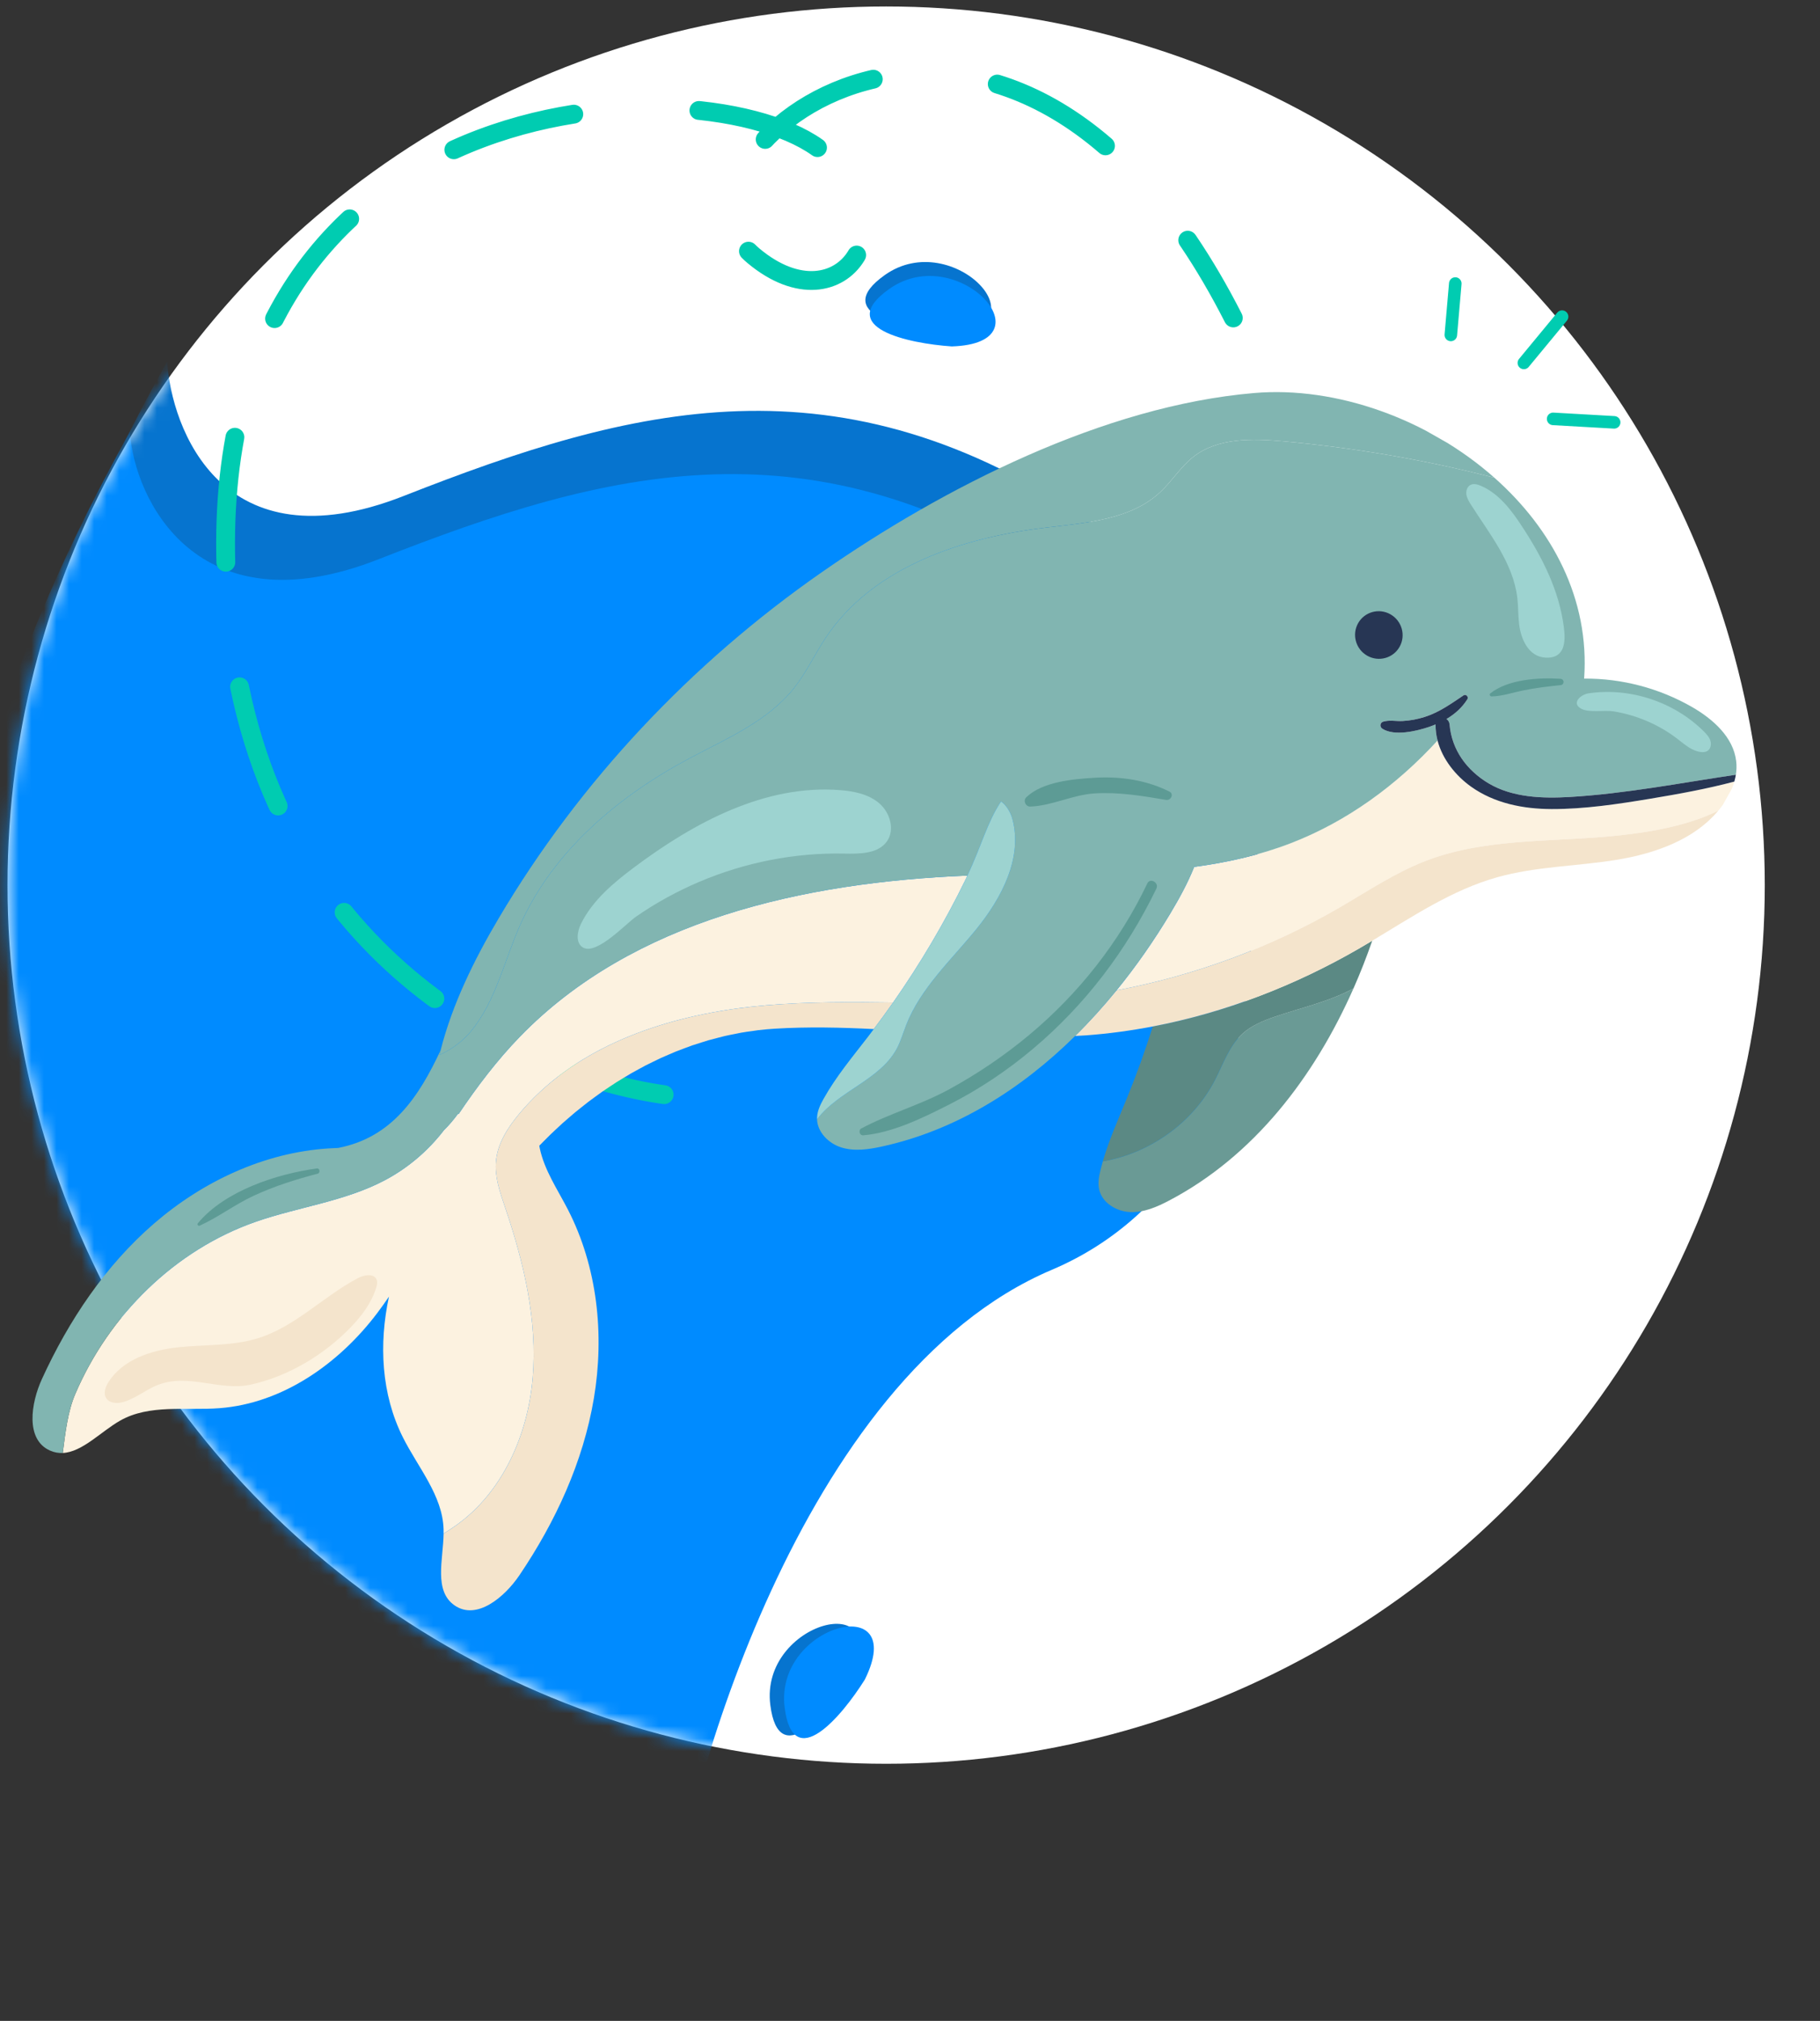
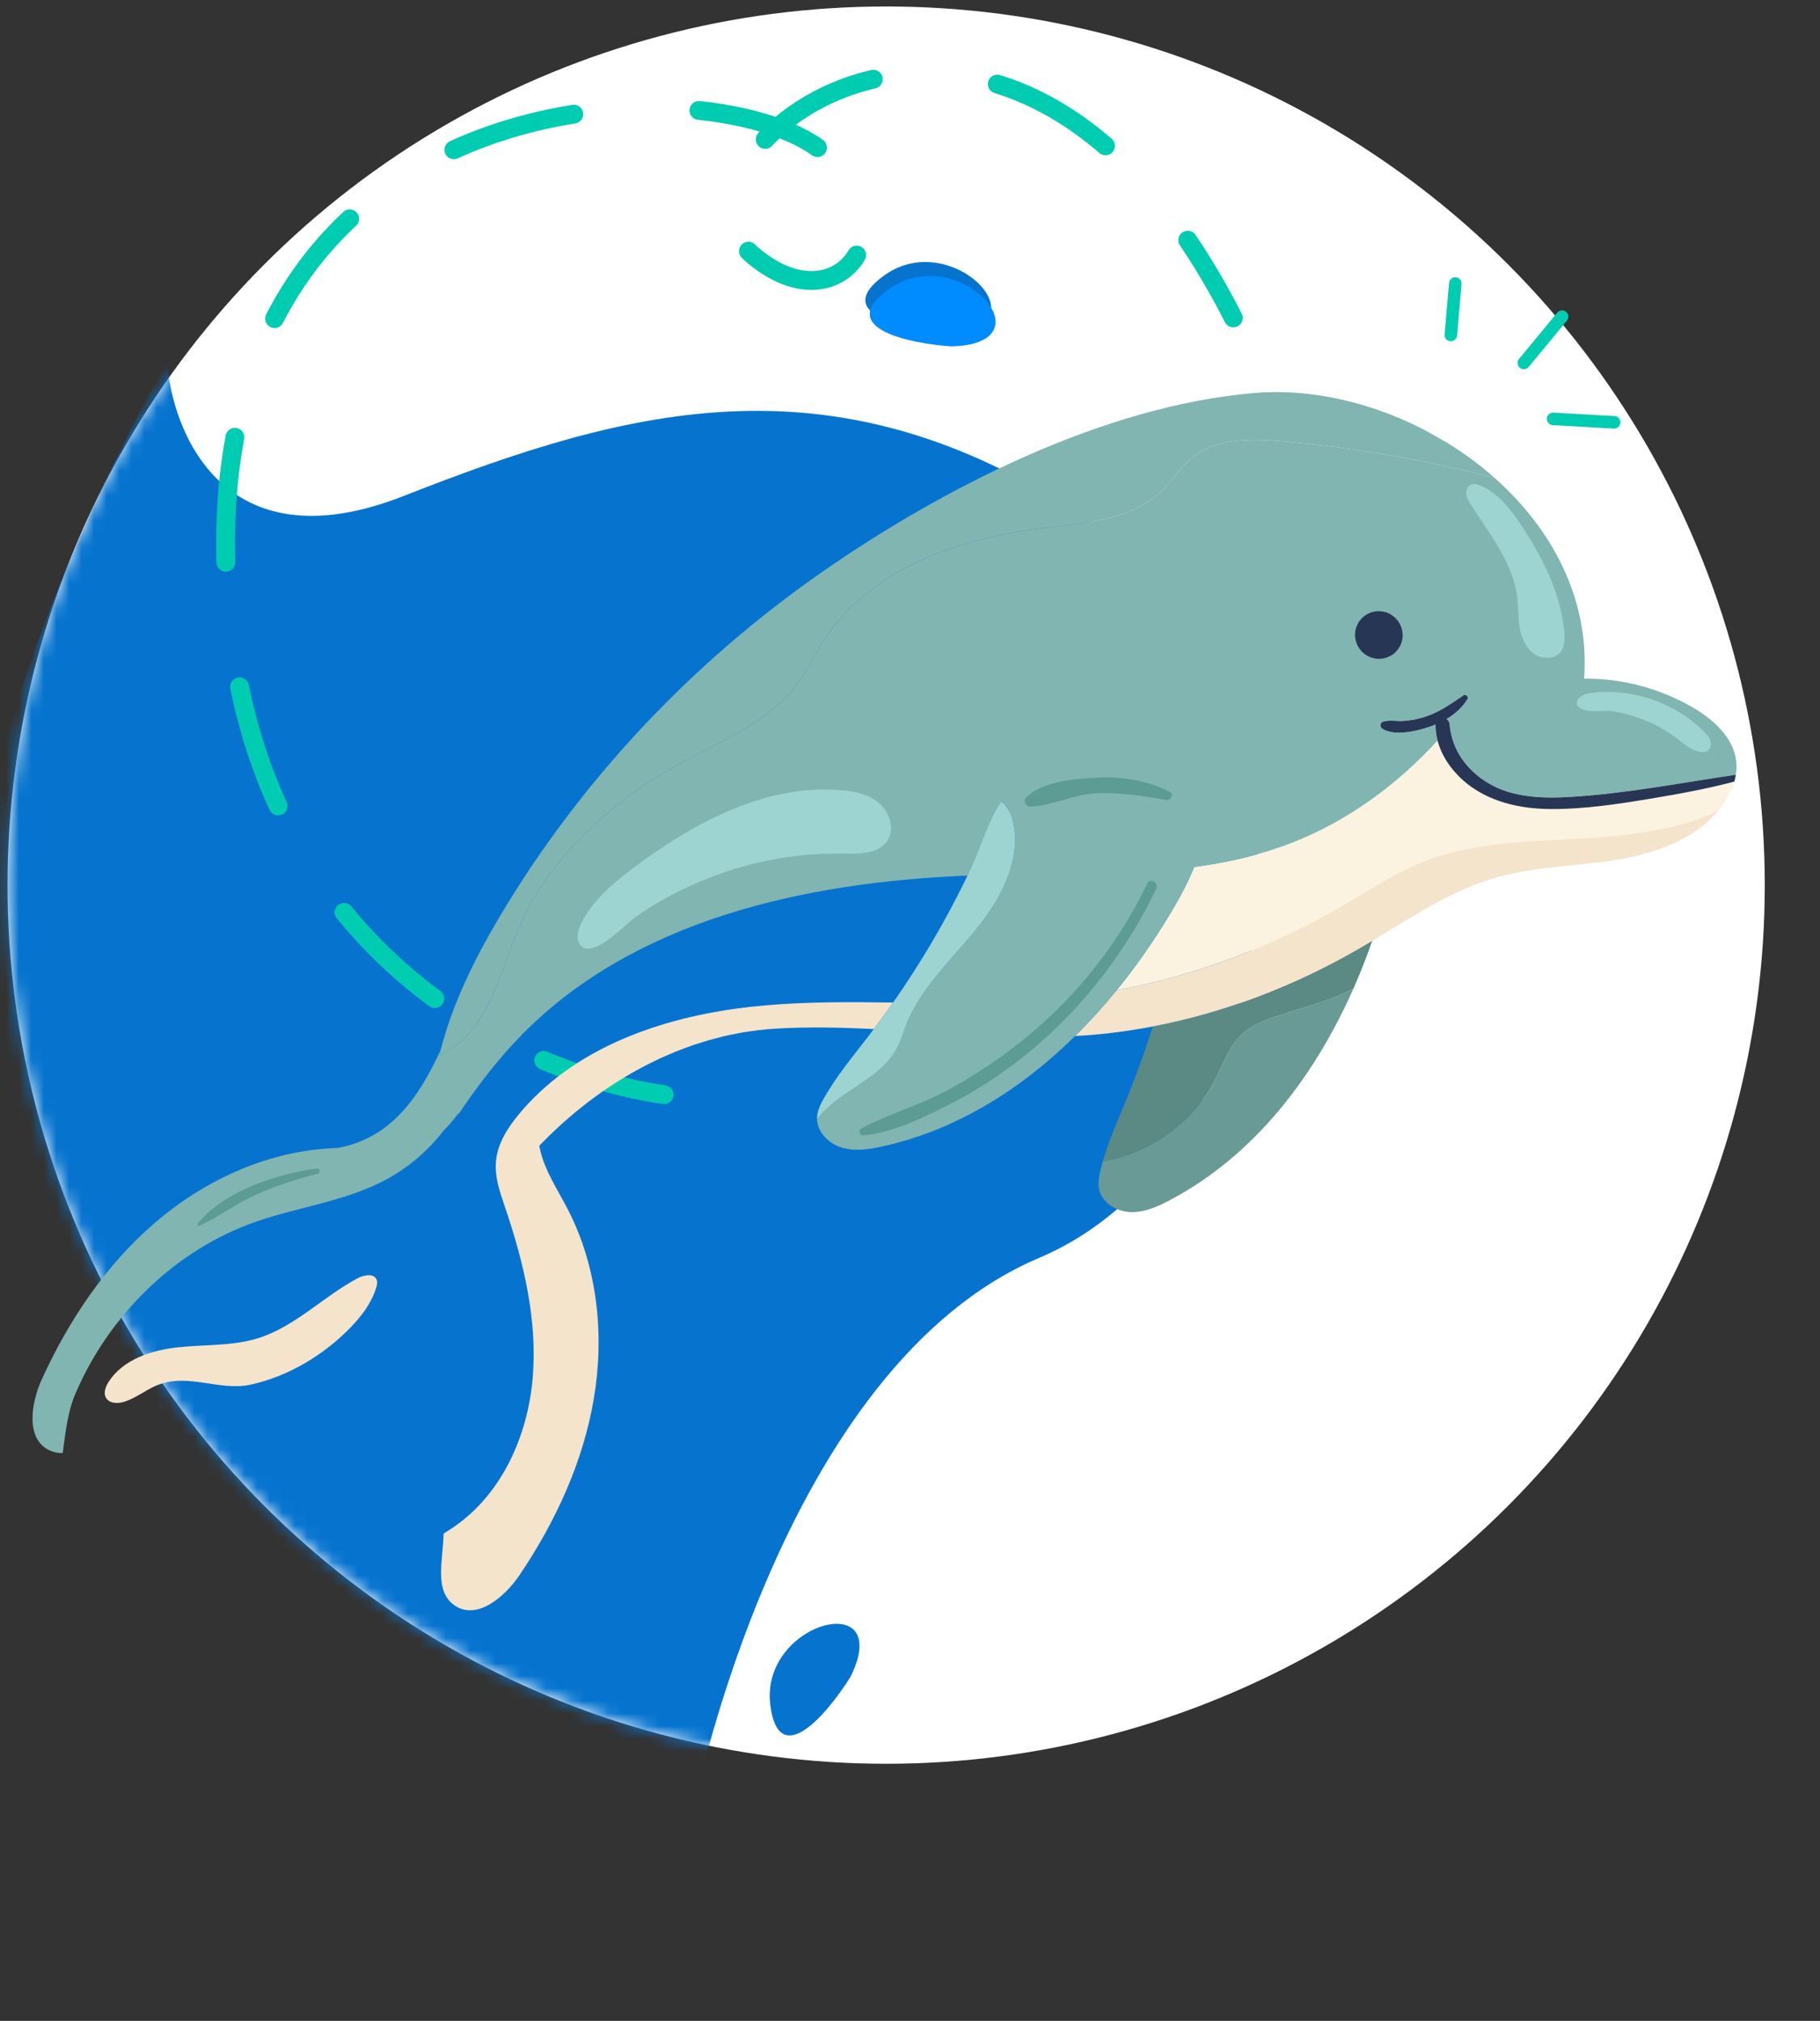
<svg xmlns="http://www.w3.org/2000/svg" width="145" height="161" viewBox="0 0 145 161" fill="none">
  <rect x="0" y="0" width="145" height="161" fill="#333333" stroke="none" />
  <circle cx="70.6" cy="70.516" r="70" fill="white" />
  <mask id="mask0_117_55237" style="mask-type:alpha" maskUnits="userSpaceOnUse" x="0" y="0" width="141" height="141">
    <circle cx="70.6" cy="70.516" r="70" fill="#F9F9F9" />
  </mask>
  <g mask="url(#mask0_117_55237)">
    <path d="M32.162 39.513C17.658 45.215 13.641 34.105 13.319 28.791C-26.393 100.201 11.349 144.704 53.709 152.439C54.758 142.816 62.588 108.774 82.792 100.21C102.996 91.645 107.178 55.407 87.024 41.657C66.87 27.907 50.291 32.386 32.162 39.513Z" fill="#0674CF" />
-     <path d="M30.167 44.552C15.663 50.254 10.671 39.705 10.349 34.391C-29.363 105.801 17.202 145.766 53.452 153.089C54.501 143.466 63.59 109.73 83.794 101.165C103.998 92.601 105.183 60.446 85.029 46.696C64.876 32.946 48.296 37.425 30.167 44.552Z" fill="#008BFF" />
    <path d="M67.758 133.592C65.907 136.546 62.038 141.129 61.37 135.826C60.535 129.197 71.305 126.419 67.758 133.592Z" fill="#0674CF" />
    <path d="M75.478 26.488C72 26.249 66.134 24.999 70.496 21.909C75.948 18.046 83.476 26.234 75.478 26.488Z" fill="#0674CF" />
-     <path d="M68.902 133.806C67.051 136.76 63.182 141.343 62.514 136.04C61.679 129.41 72.45 126.633 68.902 133.806Z" fill="#008BFF" />
    <path d="M75.829 27.599C72.351 27.36 66.486 26.11 70.847 23.019C76.299 19.157 83.828 27.344 75.829 27.599Z" fill="#008BFF" />
    <path d="M52.913 87.209C41.568 85.609 21.215 76.182 18.35 50.001C13.589 6.501 55.167 4.667 65.114 11.748C72.985 17.351 67.172 26.353 60.029 20.378C50.904 12.743 79.945 -10.667 98.258 25.33" stroke="#00CCB1" stroke-width="1.5" stroke-linecap="round" stroke-linejoin="round" stroke-dasharray="10 10" />
  </g>
  <path d="M115.943 22.589L115.588 26.683" stroke="#00CCB1" stroke-linecap="round" stroke-linejoin="round" />
  <path d="M124.451 25.227L121.407 28.913" stroke="#00CCB1" stroke-linecap="round" stroke-linejoin="round" />
  <path d="M128.6 33.647L123.739 33.371" stroke="#00CCB1" stroke-linecap="round" stroke-linejoin="round" />
  <g clip-path="url(#clip0_117_55237)">
    <path d="M98.976 82.367C97.917 83.34 97.449 84.778 96.789 86.057C95.038 89.446 91.611 91.88 87.862 92.524C87.797 92.749 87.736 92.978 87.68 93.207C87.554 93.715 87.455 94.248 87.57 94.761C87.807 95.832 88.952 96.519 90.047 96.563C91.142 96.606 92.187 96.149 93.154 95.64C99.905 92.089 104.71 85.806 107.833 78.745C105.875 79.812 103.643 80.284 101.541 81.009C100.619 81.326 99.693 81.708 98.976 82.366L98.976 82.367Z" fill="#6A9A95" />
    <path d="M91.843 81.776C91.238 83.697 90.557 85.592 89.796 87.455C89.112 89.13 88.362 90.786 87.862 92.525C91.611 91.881 95.037 89.447 96.789 86.058C97.45 84.779 97.917 83.341 98.975 82.368C99.692 81.71 100.619 81.328 101.541 81.011C103.643 80.286 105.875 79.814 107.833 78.746C108.384 77.501 108.879 76.23 109.327 74.946C108.972 75.159 108.617 75.37 108.259 75.576C103.175 78.515 97.611 80.673 91.843 81.776Z" fill="#5B8984" />
    <path d="M137.738 63.347C137.752 63.321 137.765 63.294 137.78 63.267C137.855 63.118 137.925 62.967 137.988 62.812C137.994 62.797 137.999 62.782 138.005 62.767C138.11 62.501 138.195 62.229 138.253 61.952C138.232 62.057 138.205 62.163 138.175 62.267C135.978 62.85 133.712 63.261 131.485 63.631C128.903 64.059 126.238 64.464 123.611 64.456C121.367 64.45 119.065 64.003 117.2 62.671C115.973 61.796 114.916 60.481 114.531 58.996C111.285 62.552 107.297 65.466 102.802 67.192C100.326 68.143 97.757 68.714 95.141 69.066C94.626 70.352 93.951 71.582 93.239 72.771C91.966 74.896 90.533 76.961 88.952 78.901C95.185 77.722 101.214 75.495 106.694 72.317C108.955 71.006 111.142 69.528 113.581 68.588C118.149 66.824 123.215 67.073 128.102 66.644C130.567 66.426 134.175 65.947 136.902 64.581C136.992 64.476 137.078 64.367 137.161 64.257C137.262 64.123 137.358 63.983 137.449 63.842C137.465 63.818 137.48 63.795 137.495 63.771C137.581 63.633 137.662 63.492 137.738 63.348L137.738 63.347Z" fill="#FCF2E0" />
-     <path d="M42.441 109.765C42.825 105.189 41.737 100.598 40.258 96.239C40.041 95.599 39.813 94.95 39.664 94.29C39.532 93.711 39.463 93.125 39.512 92.532C39.633 91.126 40.427 89.873 41.324 88.787C41.854 88.143 42.423 87.543 43.024 86.983C47.744 82.583 54.505 80.644 61.034 80.087C64.396 79.801 67.775 79.821 71.154 79.868C73.33 76.758 75.266 73.479 76.931 70.066C76.982 69.96 77.025 69.861 77.074 69.757C64.016 70.288 50.423 73.303 41.413 82.598C39.587 84.483 37.996 86.584 36.53 88.765C36.525 88.742 36.518 88.722 36.511 88.701C36.168 89.176 35.786 89.631 35.368 90.038C34.103 91.687 32.484 93.064 30.645 94.034C27.47 95.71 23.798 96.146 20.404 97.324C13.927 99.574 8.672 104.79 5.992 111.065C5.408 112.428 5.207 114.108 5 115.756C6.563 115.683 8.05 114.041 9.57 113.178C11.905 111.851 14.807 112.391 17.49 112.186C22.517 111.802 27.002 108.641 30.041 104.627C30.364 104.199 30.68 103.755 30.988 103.301C30.177 107.076 30.374 111.067 32.096 114.504C33.306 116.92 35.265 119.142 35.34 121.838C35.342 121.95 35.344 122.063 35.34 122.177C35.659 121.977 35.975 121.774 36.276 121.563C40.021 118.933 42.055 114.342 42.44 109.764L42.441 109.765Z" fill="#FCF2E0" />
    <path d="M61.034 80.089C54.505 80.645 47.743 82.584 43.024 86.985C42.423 87.543 41.854 88.144 41.324 88.788C40.427 89.873 39.633 91.127 39.512 92.534C39.462 93.126 39.531 93.712 39.664 94.291C39.813 94.951 40.041 95.6 40.258 96.24C41.737 100.599 42.825 105.19 42.441 109.766C42.056 114.344 40.021 118.936 36.277 121.565C35.976 121.777 35.66 121.979 35.342 122.179C35.311 124.256 34.544 126.734 36.213 127.896C37.969 129.117 40.194 127.255 41.385 125.492C44.257 121.241 46.463 116.472 47.315 111.399C48.167 106.325 47.602 100.933 45.235 96.344C44.411 94.747 43.366 93.22 43 91.464C42.987 91.404 42.976 91.343 42.966 91.281C42.966 91.279 42.966 91.277 42.965 91.275C43.065 91.171 43.169 91.072 43.27 90.969C43.452 90.785 43.632 90.6 43.818 90.42C43.958 90.283 44.102 90.15 44.245 90.015C44.43 89.841 44.614 89.667 44.803 89.497C44.954 89.362 45.107 89.231 45.26 89.099C45.448 88.936 45.635 88.772 45.826 88.614C45.986 88.481 46.151 88.353 46.313 88.223C46.503 88.072 46.691 87.92 46.883 87.773C47.054 87.643 47.228 87.518 47.402 87.391C47.593 87.252 47.782 87.111 47.975 86.976C48.156 86.85 48.34 86.729 48.524 86.607C48.715 86.48 48.905 86.35 49.099 86.227C49.29 86.105 49.486 85.99 49.679 85.873C49.87 85.757 50.06 85.639 50.254 85.527C50.454 85.412 50.659 85.303 50.862 85.192C51.054 85.088 51.243 84.98 51.438 84.88C51.648 84.772 51.863 84.67 52.076 84.567C52.267 84.474 52.456 84.378 52.649 84.289C52.869 84.188 53.093 84.096 53.315 84.001C53.505 83.919 53.694 83.834 53.886 83.757C54.116 83.665 54.348 83.582 54.579 83.496C54.768 83.426 54.956 83.351 55.147 83.285C55.386 83.203 55.629 83.131 55.87 83.055C56.057 82.997 56.242 82.933 56.43 82.879C56.682 82.807 56.936 82.745 57.19 82.68C57.371 82.634 57.551 82.582 57.733 82.54C58.001 82.478 58.271 82.428 58.541 82.374C58.713 82.341 58.883 82.3 59.056 82.27C59.353 82.217 59.654 82.178 59.954 82.138C60.102 82.118 60.248 82.091 60.395 82.073C60.845 82.02 61.296 81.979 61.75 81.952C64.371 81.794 66.992 81.852 69.613 81.984C70.138 81.288 70.652 80.585 71.152 79.871C67.772 79.823 64.394 79.804 61.032 80.09L61.034 80.089Z" fill="#F4E4CC" />
    <path d="M128.101 66.642C123.215 67.072 118.149 66.823 113.58 68.586C111.141 69.528 108.954 71.005 106.694 72.316C101.214 75.493 95.184 77.721 88.951 78.9C87.916 80.171 86.817 81.389 85.655 82.534C85.956 82.518 86.258 82.504 86.56 82.482C88.335 82.35 90.098 82.109 91.843 81.775C97.611 80.671 103.175 78.513 108.259 75.575C108.616 75.369 108.972 75.158 109.327 74.945C112.537 73.02 115.68 70.903 119.276 69.891C122.365 69.022 125.628 69.016 128.796 68.5C128.988 68.469 129.18 68.434 129.373 68.398C129.47 68.38 129.566 68.359 129.663 68.34C129.76 68.32 129.856 68.302 129.952 68.281C130.058 68.258 130.163 68.233 130.269 68.208C130.355 68.188 130.443 68.169 130.53 68.147C130.637 68.12 130.745 68.09 130.853 68.062C130.937 68.04 131.021 68.019 131.105 67.995C131.212 67.965 131.318 67.933 131.425 67.901C131.509 67.876 131.592 67.851 131.675 67.825C131.78 67.792 131.884 67.756 131.988 67.72C132.071 67.692 132.155 67.664 132.238 67.634C132.341 67.598 132.443 67.558 132.545 67.519C132.627 67.487 132.709 67.456 132.791 67.424C132.892 67.383 132.992 67.34 133.092 67.297C133.172 67.262 133.253 67.228 133.333 67.192C133.432 67.147 133.529 67.1 133.626 67.053C133.704 67.016 133.783 66.977 133.86 66.938C133.956 66.888 134.052 66.837 134.147 66.785C134.222 66.744 134.296 66.703 134.37 66.661C134.465 66.606 134.56 66.55 134.653 66.493C134.723 66.449 134.793 66.405 134.863 66.36C134.956 66.299 135.049 66.237 135.14 66.174C135.205 66.128 135.27 66.082 135.335 66.035C135.427 65.967 135.519 65.898 135.608 65.827C135.668 65.78 135.726 65.733 135.784 65.684C135.875 65.608 135.965 65.532 136.053 65.453C136.105 65.406 136.157 65.358 136.208 65.309C136.298 65.224 136.387 65.139 136.474 65.05C136.518 65.004 136.561 64.957 136.605 64.91C136.695 64.815 136.783 64.717 136.868 64.617C136.88 64.604 136.892 64.592 136.902 64.579C134.175 65.945 130.568 66.424 128.103 66.641L128.101 66.642Z" fill="#F4E4CC" />
    <path d="M93.238 72.77C93.951 71.581 94.627 70.351 95.14 69.065C97.757 68.713 100.326 68.141 102.801 67.191C107.297 65.465 111.284 62.551 114.531 58.995C114.424 58.583 114.366 58.159 114.374 57.727C114.374 57.722 114.376 57.718 114.376 57.712C114.217 57.779 114.055 57.84 113.892 57.896C112.878 58.243 111.099 58.674 110.133 58.054C109.91 57.911 109.937 57.57 110.199 57.492C110.704 57.341 111.221 57.469 111.746 57.441C112.351 57.408 112.944 57.296 113.519 57.112C114.668 56.744 115.617 56.058 116.606 55.394C116.788 55.272 117.025 55.513 116.911 55.696C116.493 56.37 115.909 56.886 115.242 57.281C115.373 57.368 115.472 57.511 115.49 57.715C115.665 59.746 116.859 61.371 118.6 62.408C120.515 63.547 122.915 63.618 125.069 63.492C129.518 63.229 133.899 62.373 138.296 61.721C138.355 61.361 138.366 60.996 138.321 60.63C138.095 58.729 136.48 57.292 134.82 56.334C132.212 54.831 129.206 54.038 126.208 54.063C126.663 47.723 123.65 42.124 119.061 38.061C118.979 38.039 118.897 38.018 118.816 37.997C113.368 36.609 107.813 35.659 102.219 35.155C99.749 34.934 97.029 34.87 95.083 36.389C94.069 37.18 93.386 38.319 92.447 39.197C90.073 41.42 86.522 41.65 83.286 42.038C76.597 42.839 69.537 45.189 65.8 50.784C64.92 52.102 64.252 53.563 63.269 54.806C61.16 57.476 57.867 58.848 54.865 60.45C49.205 63.472 44.022 67.856 41.422 73.733C40.161 76.581 39.495 79.776 37.51 82.173C36.853 82.964 35.971 83.615 35.008 84.05C35.038 83.922 35.072 83.794 35.105 83.667C33.373 87.382 31.226 90.627 26.942 91.453C26.683 91.463 26.426 91.475 26.169 91.492C21.039 91.821 16.155 94.12 12.276 97.473C8.398 100.826 5.477 105.19 3.342 109.859C2.455 111.795 2.019 114.673 3.965 115.555C4.314 115.714 4.66 115.772 5.001 115.757C5.207 114.109 5.409 112.429 5.993 111.066C8.673 104.791 13.928 99.575 20.405 97.325C23.798 96.147 27.471 95.71 30.646 94.035C32.485 93.065 34.104 91.688 35.369 90.039C35.786 89.632 36.168 89.177 36.512 88.702C36.519 88.723 36.525 88.743 36.531 88.765C37.997 86.585 39.587 84.484 41.414 82.599C50.424 73.304 64.017 70.288 77.075 69.758C78.176 67.42 78.67 65.46 79.754 63.849C80.184 64.153 80.518 64.72 80.659 65.253C81.482 68.348 79.806 71.538 77.798 74.009C75.79 76.483 73.343 78.713 72.186 81.685C71.95 82.291 71.772 82.921 71.47 83.496C70.138 86.041 66.816 86.887 65.094 89.169C65.127 90.201 66.013 91.092 67.012 91.409C68.059 91.742 69.191 91.576 70.259 91.342C76.159 90.052 81.334 86.795 85.655 82.535C86.816 81.39 87.915 80.172 88.951 78.901C90.532 76.96 91.964 74.895 93.238 72.771L93.238 72.77Z" fill="#81B5B1" />
    <path d="M37.509 82.173C39.494 79.776 40.16 76.581 41.422 73.733C44.022 67.856 49.204 63.472 54.865 60.45C57.866 58.848 61.159 57.476 63.269 54.806C64.252 53.563 64.919 52.101 65.8 50.784C69.536 45.189 76.596 42.839 83.286 42.038C86.522 41.651 90.072 41.421 92.446 39.197C93.385 38.319 94.068 37.179 95.082 36.389C97.029 34.869 99.749 34.934 102.218 35.155C107.812 35.658 113.367 36.608 118.815 37.997C118.896 38.018 118.979 38.039 119.061 38.061C113.804 33.401 106.477 30.754 99.924 31.311C87.937 32.327 75.183 38.829 65.473 45.587C55.078 52.823 46.188 62.245 39.729 73.161C37.788 76.439 36.04 79.989 35.105 83.667C35.072 83.794 35.038 83.922 35.008 84.05C35.971 83.616 36.853 82.964 37.51 82.173L37.509 82.173Z" fill="#81B5B1" />
    <path d="M118.6 62.41C116.859 61.372 115.664 59.747 115.489 57.716C115.471 57.512 115.372 57.369 115.242 57.282C115.908 56.887 116.492 56.37 116.911 55.697C117.025 55.514 116.787 55.273 116.605 55.395C115.616 56.059 114.668 56.745 113.519 57.113C112.943 57.297 112.35 57.409 111.746 57.442C111.221 57.47 110.704 57.343 110.199 57.493C109.937 57.571 109.91 57.912 110.132 58.055C111.098 58.674 112.877 58.244 113.892 57.898C114.055 57.842 114.216 57.78 114.376 57.714C114.375 57.719 114.374 57.723 114.374 57.728C114.366 58.16 114.424 58.584 114.53 58.996C114.915 60.481 115.972 61.796 117.199 62.671C119.063 64.002 121.366 64.45 123.61 64.456C126.237 64.465 128.903 64.059 131.484 63.631C133.712 63.261 135.977 62.851 138.174 62.267C138.205 62.164 138.231 62.057 138.253 61.952C138.269 61.875 138.284 61.799 138.295 61.721C133.898 62.373 129.517 63.23 125.068 63.493C122.913 63.619 120.513 63.547 118.599 62.409L118.6 62.41Z" fill="#273654" />
    <path d="M110.779 48.942C109.866 48.423 108.712 48.741 108.2 49.651C107.689 50.562 108.015 51.721 108.927 52.239C109.84 52.757 110.994 52.44 111.506 51.529C112.017 50.619 111.691 49.46 110.779 48.942Z" fill="#273654" />
    <path d="M87.225 63.208C89.141 63.092 91.019 63.407 92.904 63.727C93.28 63.791 93.554 63.258 93.166 63.063C91.315 62.136 89.253 61.839 87.201 61.963C85.483 62.067 83.038 62.279 81.761 63.521C81.496 63.779 81.702 64.266 82.074 64.256C83.792 64.206 85.452 63.316 87.224 63.208L87.225 63.208Z" fill="#5D9B95" />
    <path d="M92.128 70.795C92.359 70.317 91.634 69.903 91.405 70.384C89.192 75.036 85.935 79.168 81.984 82.46C79.989 84.122 77.839 85.576 75.558 86.816C73.322 88.031 70.844 88.717 68.618 89.903C68.369 90.036 68.479 90.472 68.771 90.448C71.115 90.251 73.541 89.05 75.618 87.998C78.007 86.788 80.261 85.275 82.307 83.55C86.48 80.031 89.752 75.707 92.128 70.795L92.128 70.795Z" fill="#5D9B95" />
    <path d="M25.246 93.088C22.043 93.524 17.906 94.874 15.769 97.447C15.678 97.556 15.791 97.7 15.919 97.642C17.405 96.965 18.726 95.95 20.218 95.259C21.852 94.502 23.566 93.96 25.307 93.505C25.533 93.447 25.49 93.055 25.246 93.088L25.246 93.088Z" fill="#5D9B95" />
-     <path d="M118.728 55.247C118.63 55.325 118.717 55.485 118.828 55.483C119.673 55.469 120.514 55.175 121.339 55.007C122.326 54.806 123.329 54.685 124.332 54.583C124.653 54.551 124.649 54.1 124.322 54.079C122.581 53.967 120.142 54.114 118.727 55.247L118.728 55.247Z" fill="#5D9B95" />
    <path d="M30.009 101.956C29.805 101.425 29.021 101.56 28.521 101.822C25.767 103.273 23.523 105.695 20.546 106.616C18.503 107.248 16.308 107.108 14.181 107.338C12.052 107.567 9.786 108.304 8.641 110.109C8.398 110.491 8.218 110.998 8.459 111.384C8.723 111.805 9.331 111.83 9.808 111.699C10.797 111.426 11.606 110.717 12.559 110.34C15.006 109.373 17.506 110.848 19.963 110.312C22.961 109.658 25.815 107.942 27.933 105.751C28.817 104.837 29.611 103.789 29.976 102.568C30.036 102.368 30.083 102.15 30.009 101.955L30.009 101.956Z" fill="#F4E4CC" />
    <path d="M72.186 81.685C73.343 78.713 75.79 76.482 77.798 74.009C79.805 71.538 81.482 68.348 80.659 65.253C80.519 64.72 80.184 64.153 79.754 63.849C78.67 65.46 78.176 67.42 77.075 69.758C77.026 69.862 76.983 69.961 76.931 70.067C75.266 73.48 73.331 76.759 71.155 79.869C70.655 80.583 70.141 81.287 69.616 81.983C69.467 82.179 69.322 82.378 69.172 82.573C67.927 84.19 66.605 85.765 65.61 87.55C65.355 88.007 65.12 88.494 65.096 89.017C65.093 89.068 65.093 89.119 65.096 89.169C66.819 86.887 70.14 86.041 71.472 83.497C71.773 82.921 71.951 82.29 72.188 81.685L72.186 81.685Z" fill="#9DD3D0" />
    <path d="M117.183 40.194C118.681 42.554 120.555 44.855 120.884 47.625C120.964 48.307 120.947 48.997 121.023 49.68C121.153 50.855 121.746 52.314 123.122 52.392C124.703 52.481 124.744 51.103 124.589 49.934C124.206 47.039 122.915 44.482 121.336 42.054C120.458 40.703 119.446 39.325 117.966 38.696C117.707 38.587 117.403 38.504 117.155 38.632C116.893 38.766 116.786 39.098 116.826 39.39C116.867 39.682 117.025 39.944 117.184 40.194L117.183 40.194Z" fill="#9DD3D0" />
    <path d="M70.059 64.004C69.207 63.27 68.041 63.032 66.924 62.946C60.968 62.482 55.318 65.513 50.55 69.079C48.877 70.33 47.215 71.718 46.289 73.593C45.98 74.218 45.84 75.133 46.447 75.487C47.526 76.116 49.877 73.579 50.67 73.029C52.256 71.928 53.959 70.995 55.737 70.242C59.36 68.707 63.308 67.921 67.254 68.004C68.495 68.029 69.966 68.032 70.672 67.015C71.309 66.097 70.91 64.739 70.059 64.005L70.059 64.004Z" fill="#9DD3D0" />
    <path d="M126.007 56.477C126.618 56.792 127.848 56.559 128.546 56.673C130.393 56.971 132.171 57.729 133.657 58.877C134.228 59.317 134.806 59.836 135.52 59.913C135.693 59.932 135.876 59.92 136.024 59.831C136.285 59.674 136.358 59.311 136.27 59.019C136.181 58.727 135.966 58.49 135.749 58.274C133.372 55.908 129.858 54.747 126.558 55.237C125.93 55.33 125.138 56.031 126.007 56.478L126.007 56.477Z" fill="#9DD3D0" />
  </g>
  <defs>
    <clipPath id="clip0_117_55237">
      <rect width="94.578" height="124.823" fill="white" transform="matrix(0.869 0.494 -0.49 0.872 62.037 5)" />
    </clipPath>
  </defs>
</svg>